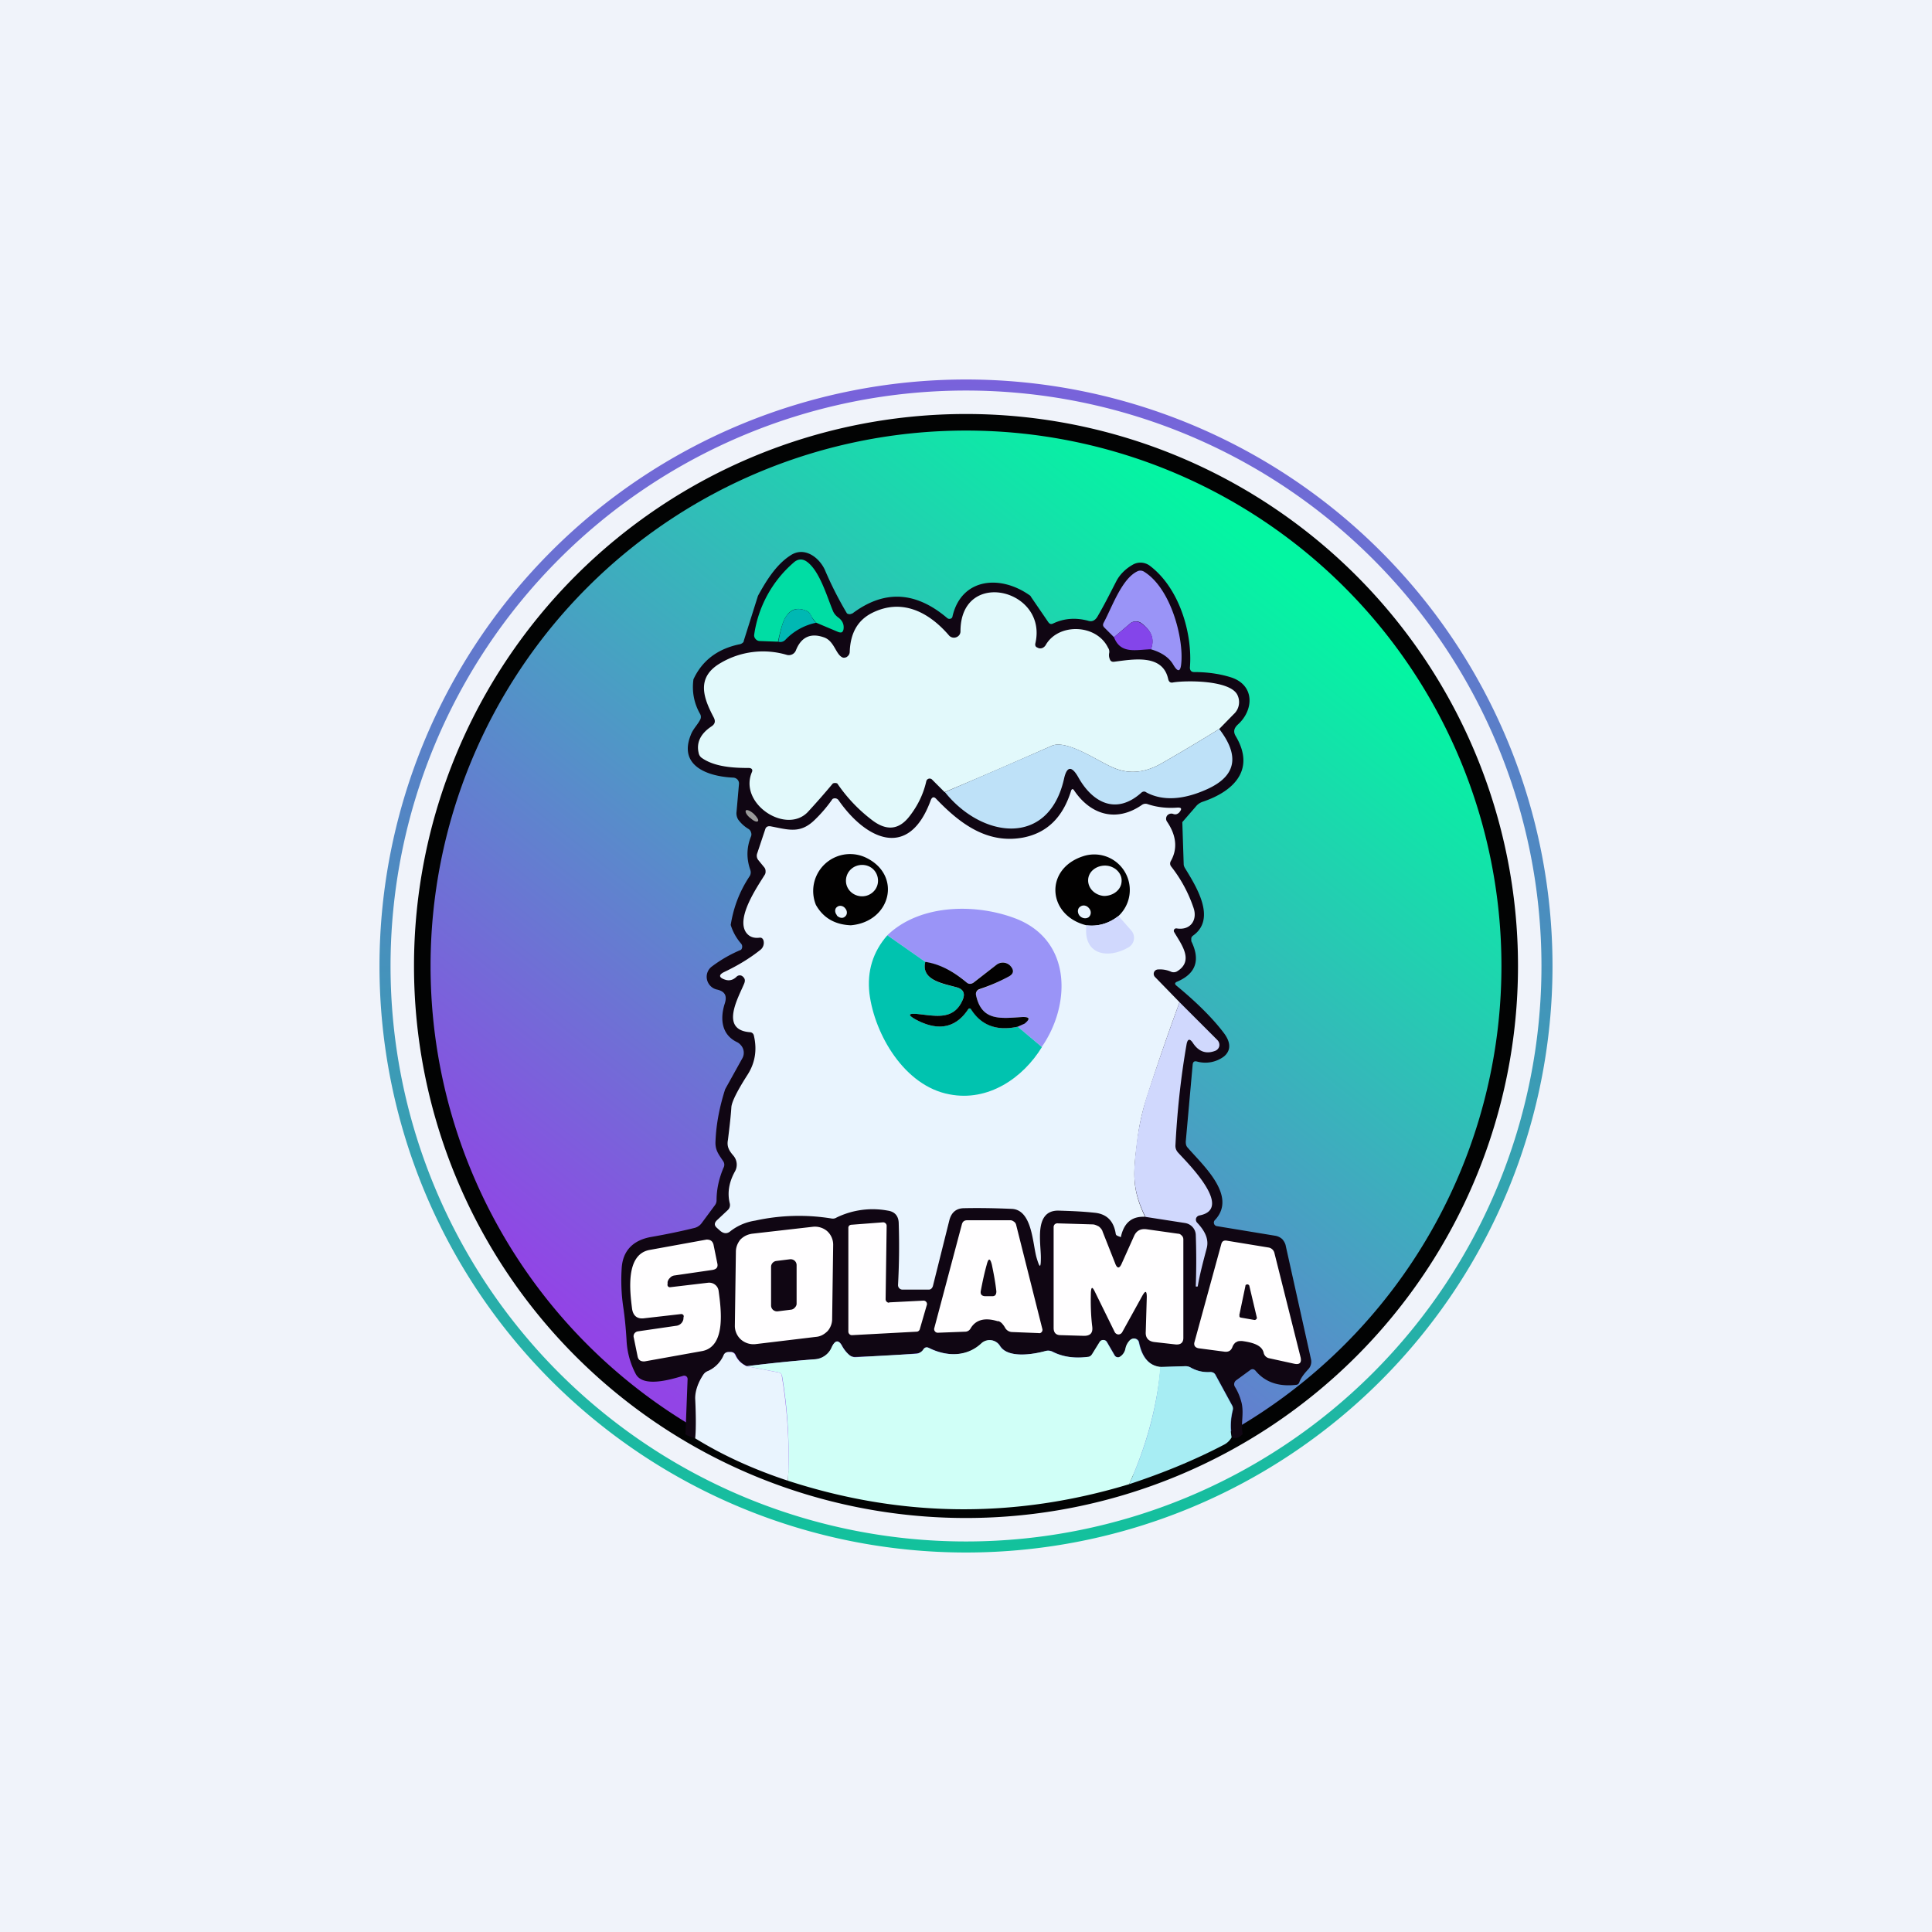
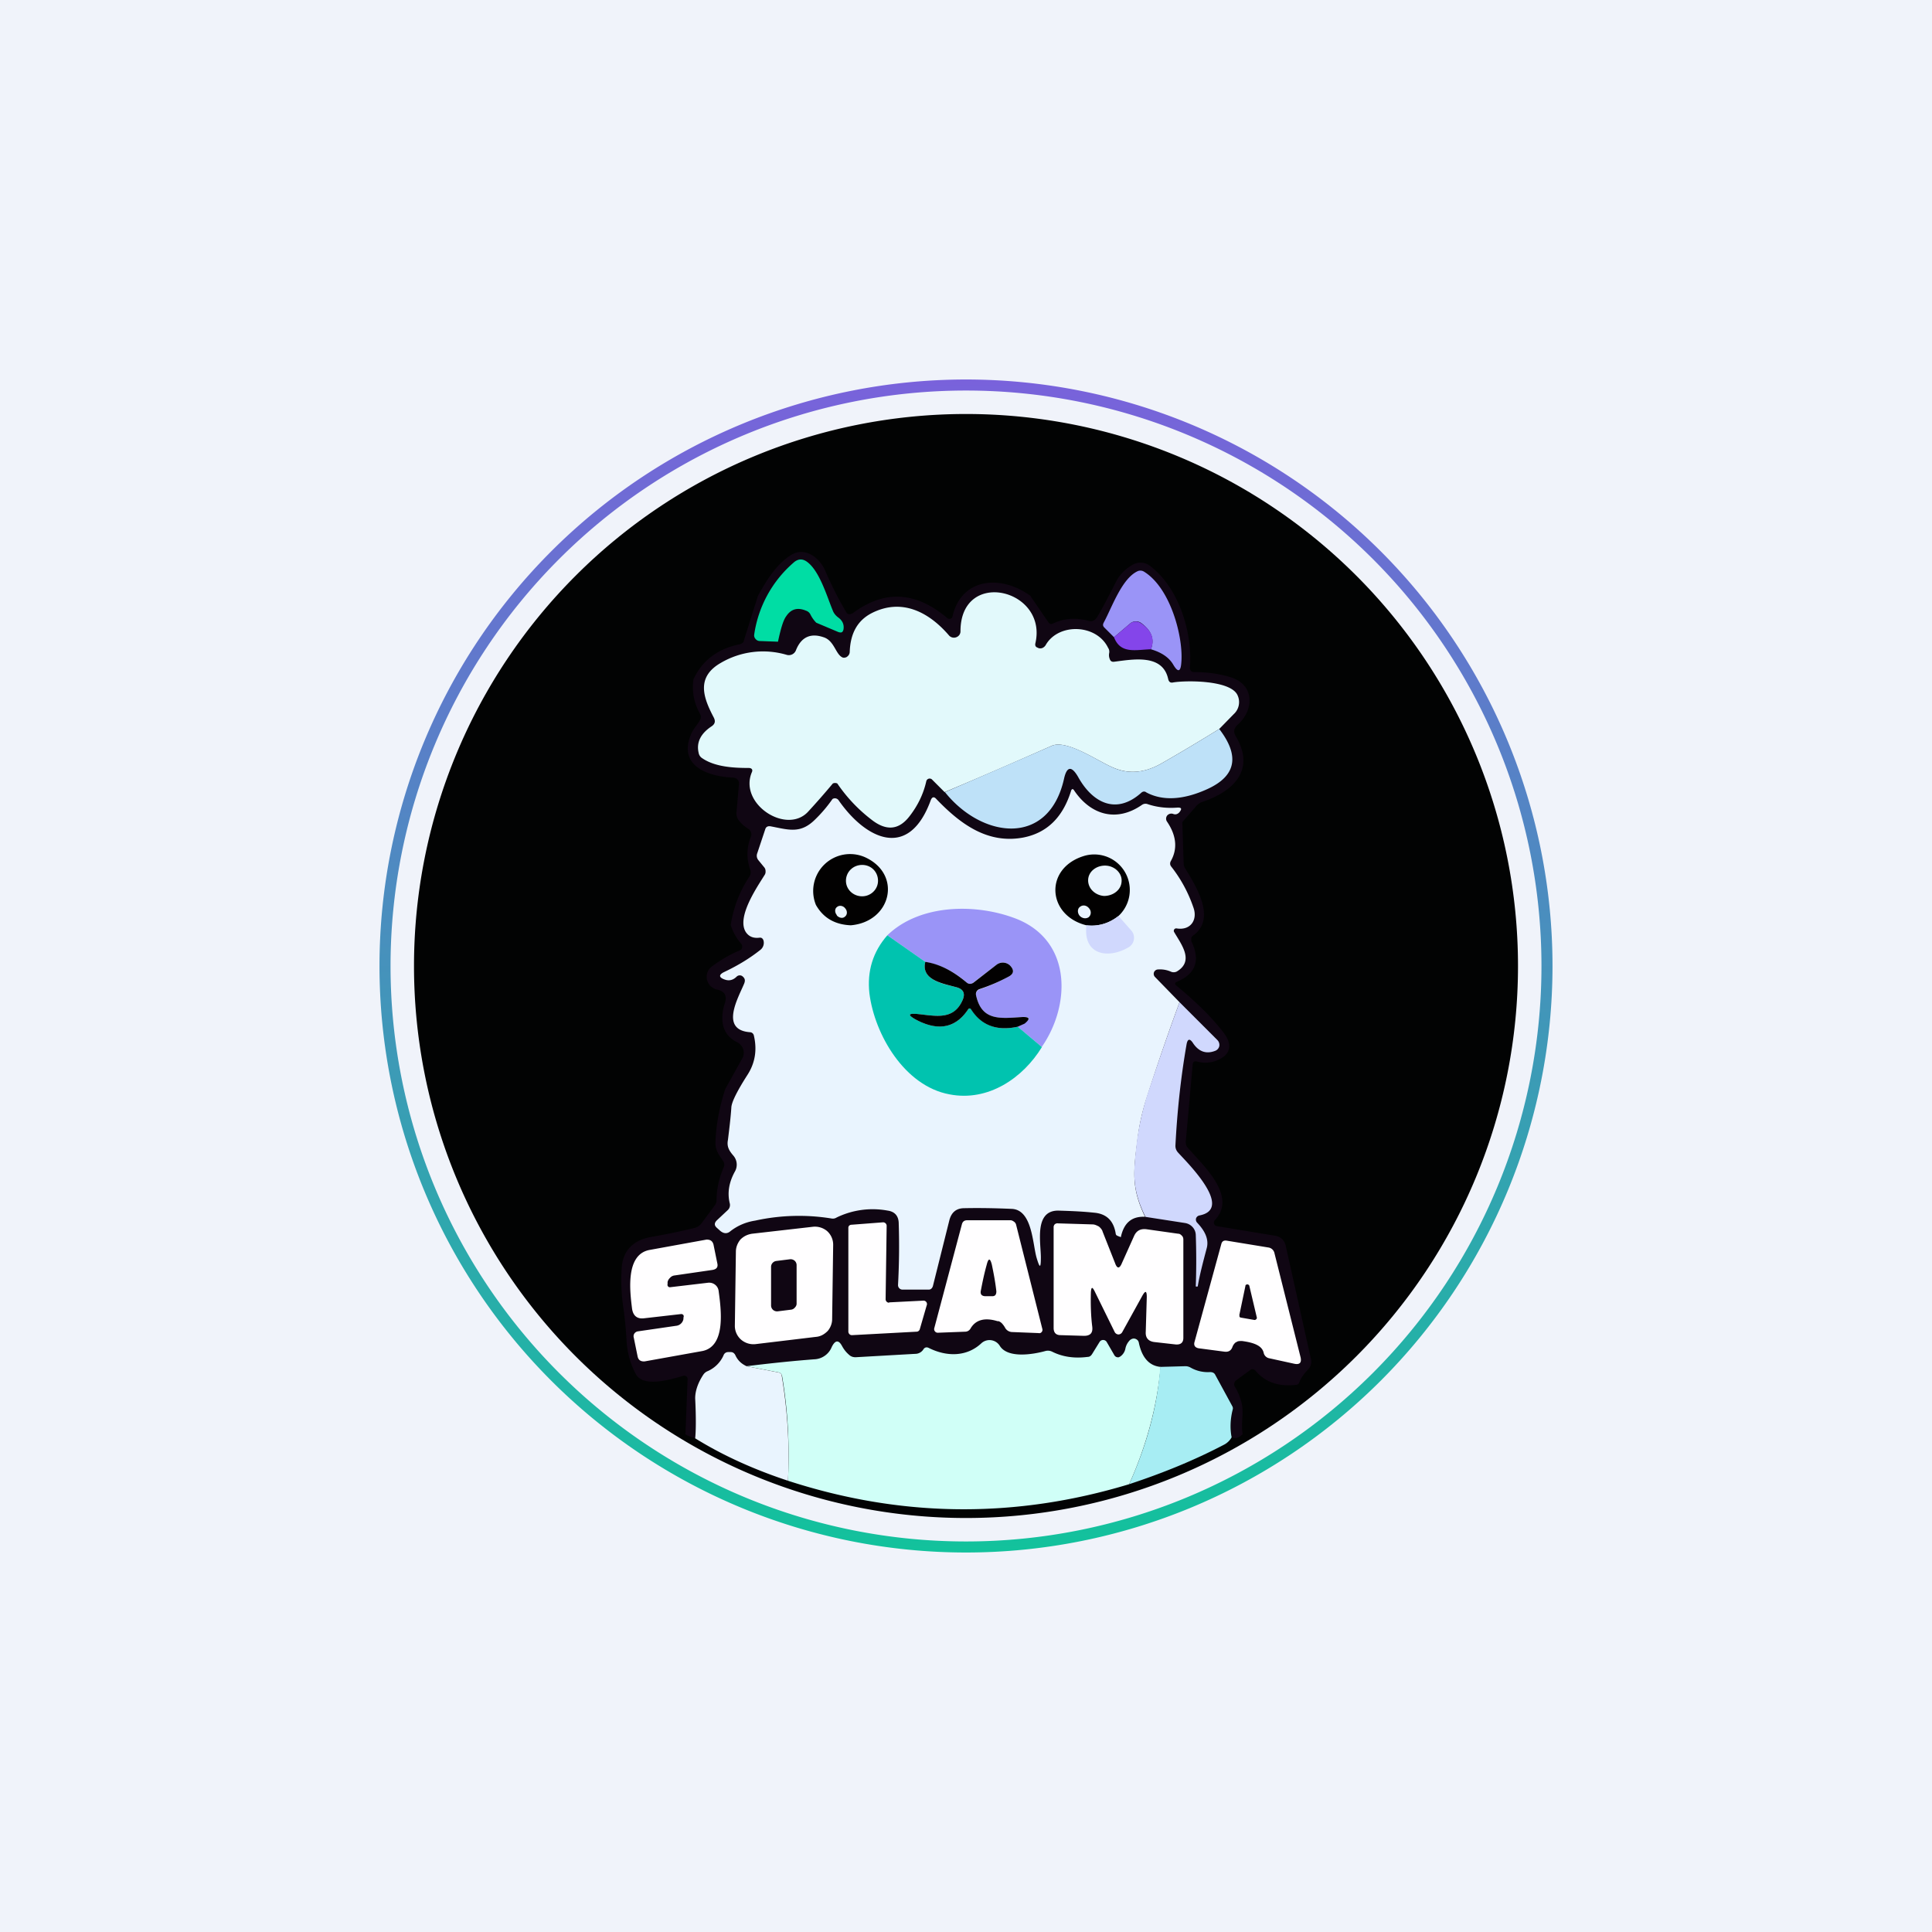
<svg xmlns="http://www.w3.org/2000/svg" width="56" height="56" viewBox="0 0 56 56">
  <path fill="#F0F3FA" d="M0 0h56v56H0z" />
  <path fill-rule="evenodd" d="M28 45a17 17 0 1 0 0-34 17 17 0 0 0 0 34Zm0-.32a16.68 16.68 0 1 0 0-33.36 16.68 16.68 0 0 0 0 33.36Z" fill="url(#a)" />
  <path d="M44 28a16 16 0 1 1-32 0 16 16 0 0 1 32 0Z" fill="#020303" />
-   <path d="M43.52 28a15.52 15.52 0 1 1-31.04 0 15.52 15.52 0 0 1 31.04 0Z" fill="url(#b)" />
  <path d="m29.87 17.28.52.76c.04.05.08.06.14.03.32-.15.65-.17 1-.08.12.04.2 0 .27-.1.2-.34.37-.68.55-1.03.1-.2.27-.37.48-.49a.45.45 0 0 1 .5.03c.86.65 1.24 1.97 1.16 2.95 0 .08.04.13.12.13.38 0 .74.05 1.06.15.71.22.68.96.2 1.38-.1.1-.13.2-.05.33.58.98-.07 1.6-.96 1.9a.43.43 0 0 0-.2.14l-.39.45.04 1.22c0 .04.02.08.03.1.33.54.93 1.48.24 1.97a.13.13 0 0 0-.05.07v.09c.27.55.13.94-.4 1.17-.08.03-.09.07-.03.12.62.51 1.08.98 1.38 1.38.2.27.2.5 0 .67a.9.9 0 0 1-.78.15c-.08-.02-.12 0-.13.09l-.2 2.23c0 .07.01.13.06.18.43.5 1.45 1.4.78 2.1a.1.1 0 0 0-.02.1.1.1 0 0 0 .08.07l1.7.28a.4.4 0 0 1 .2.1c.05.06.09.13.1.2L38 39.4a.32.32 0 0 1-.09.3c-.1.11-.2.23-.25.37a.1.1 0 0 1-.09.07c-.51.06-.9-.08-1.17-.4-.05-.06-.1-.07-.16-.03l-.41.3a.14.14 0 0 0-.04.18c.1.16.16.32.2.48.07.32-.03.58.03.9-.11.11-.22.14-.3.09-.06-.25-.05-.52.02-.8l-.01-.1-.49-.9a.16.16 0 0 0-.16-.09 1 1 0 0 1-.56-.13.3.3 0 0 0-.16-.04l-.71.03c-.34-.04-.54-.28-.63-.72a.14.14 0 0 0-.06-.09.15.15 0 0 0-.12-.02.2.2 0 0 0-.11.08.47.47 0 0 0-.1.21.36.36 0 0 1-.15.23.12.12 0 0 1-.1.02.12.12 0 0 1-.07-.06l-.22-.38a.12.12 0 0 0-.1-.06.12.12 0 0 0-.1.06l-.22.34a.17.17 0 0 1-.13.09c-.4.05-.73 0-1.02-.15a.28.28 0 0 0-.21-.02c-.36.1-1.1.22-1.32-.15a.35.35 0 0 0-.25-.16.36.36 0 0 0-.29.1c-.41.38-1 .38-1.52.12-.07-.03-.12-.02-.17.05a.24.24 0 0 1-.2.11c-.54.05-1.13.08-1.76.1a.25.25 0 0 1-.2-.07 1.08 1.08 0 0 1-.18-.23c-.1-.2-.21-.2-.3.01a.57.57 0 0 1-.5.36c-.66.05-1.32.12-1.97.2a.63.63 0 0 1-.33-.33.13.13 0 0 0-.13-.08h-.07a.15.15 0 0 0-.14.1.81.81 0 0 1-.45.45.27.27 0 0 0-.13.1 1.2 1.2 0 0 0-.23.7c.02.59.01.97 0 1.15-.25-.07-.34-.12-.3-.15l.06-1.56a.1.1 0 0 0-.03-.08.1.1 0 0 0-.1-.02c-.34.1-1.15.35-1.37-.05a2.33 2.33 0 0 1-.27-1c-.02-.33-.05-.65-.1-.98a5.36 5.36 0 0 1-.04-1.09c.03-.5.32-.8.82-.9.46-.08.9-.17 1.3-.27a.37.37 0 0 0 .2-.14l.37-.5c.04-.05.06-.1.06-.16 0-.32.07-.63.2-.94a.18.18 0 0 0 0-.18c-.13-.2-.25-.33-.23-.6.02-.5.12-1 .28-1.5l.5-.9a.33.33 0 0 0-.05-.38.34.34 0 0 0-.1-.08c-.47-.22-.5-.7-.36-1.13.07-.22 0-.35-.24-.4a.38.38 0 0 1-.28-.3.37.37 0 0 1 .15-.37 3.88 3.88 0 0 1 .84-.48.14.14 0 0 0 .03-.12.13.13 0 0 0-.03-.06 1.5 1.5 0 0 1-.3-.54c.08-.5.25-.96.54-1.4a.21.21 0 0 0 .03-.19c-.12-.34-.11-.66.02-.98a.16.16 0 0 0 0-.11.17.17 0 0 0-.07-.1 1.01 1.01 0 0 1-.3-.27.35.35 0 0 1-.05-.24l.07-.8a.17.17 0 0 0-.04-.12.18.18 0 0 0-.12-.06c-.73-.03-1.6-.33-1.24-1.23.06-.17.19-.29.27-.44a.17.17 0 0 0 0-.18c-.17-.3-.24-.64-.19-1 .25-.54.7-.89 1.36-1.02.05-.02.1-.05.1-.1l.41-1.3c.23-.42.52-.9.94-1.17.4-.27.83.05 1 .42a10.38 10.38 0 0 0 .64 1.26.14.14 0 0 0 .1.02l.06-.02c.92-.69 1.83-.64 2.74.13a.1.1 0 0 0 .14 0 .1.1 0 0 0 .02-.05c.26-1.11 1.4-1.22 2.27-.58Z" fill="#100613" />
  <path d="M33.64 39.63c-.1 1.12-.4 2.25-.91 3.39-3.3 1-6.6.97-9.89-.1.05-1.01 0-2.02-.17-3.03a.13.13 0 0 0-.1-.11l-.93-.18c.65-.08 1.3-.15 1.96-.2a.57.57 0 0 0 .51-.36c.1-.2.2-.21.3-.02.05.09.11.17.19.24.05.05.11.08.2.08l1.76-.1a.28.28 0 0 0 .2-.12c.04-.07.1-.08.16-.05.52.26 1.1.26 1.52-.13a.35.35 0 0 1 .54.07c.23.37.96.25 1.32.15a.28.28 0 0 1 .2.02c.3.15.64.2 1.03.15.06 0 .1-.04.13-.09l.21-.34a.12.12 0 0 1 .1-.06.12.12 0 0 1 .11.06l.22.38a.12.12 0 0 0 .13.06l.04-.02a.36.36 0 0 0 .15-.23.47.47 0 0 1 .1-.21.2.2 0 0 1 .12-.08.15.15 0 0 1 .1.02.14.14 0 0 1 .07.1c.09.43.3.67.63.7Z" fill="#D0FFF7" />
  <path d="m21.64 39.6.92.18c.06.01.1.05.1.1.17 1.02.23 2.03.18 3.04-1-.33-1.9-.74-2.69-1.23.02-.18.03-.56 0-1.16 0-.21.08-.45.24-.69a.27.27 0 0 1 .13-.1.9.9 0 0 0 .45-.45c.02-.06.07-.1.14-.1h.07c.06 0 .1.03.13.08.07.16.18.26.33.33Z" fill="#E9F4FE" />
  <path d="M35.7 41.66a.53.53 0 0 1-.23.22c-.86.45-1.77.82-2.74 1.14.51-1.14.82-2.27.9-3.4l.72-.02a.3.3 0 0 1 .16.04 1 1 0 0 0 .56.13c.07 0 .13.02.16.09l.49.9c.02.04.02.07.01.1-.07.28-.08.55-.03.8Z" fill="#A7EDF3" />
  <path d="M23.66 18.05a.92.92 0 0 1-.17-.24.22.22 0 0 0-.13-.11c-.24-.1-.43-.05-.57.16-.09.12-.16.37-.24.74l-.54-.02a.16.16 0 0 1-.11-.06.15.15 0 0 1-.04-.12A3.4 3.4 0 0 1 23 16.31c.13-.12.27-.12.4-.02.36.27.57 1 .74 1.41.03.08.09.15.16.2.12.09.17.2.15.34-.02.09-.06.11-.15.08l-.64-.27Z" fill="#00DDA4" />
  <path d="M33.36 18.82c.11-.29.02-.54-.28-.76a.26.26 0 0 0-.32.01l-.47.4-.28-.28c-.04-.04-.05-.08-.02-.14.24-.44.53-1.3 1-1.5a.2.2 0 0 1 .17.02c.78.48 1.15 1.93 1.08 2.65-.02.26-.1.27-.23.05-.12-.21-.34-.36-.65-.45Z" fill="#9A94F7" />
  <path d="M35.34 21.13c-.55.34-1.1.67-1.66.99-.52.3-1 .33-1.48.1-.44-.2-1.3-.79-1.72-.6-1.02.45-2.05.9-3.1 1.34l-.37-.37a.1.1 0 0 0-.16.05c-.08.36-.24.7-.48 1.01-.31.41-.68.45-1.12.1a4.5 4.5 0 0 1-.98-1.04.15.15 0 0 0-.13 0 21.85 21.85 0 0 1-.71.81c-.62.69-2.02-.21-1.64-1.13.04-.08 0-.13-.09-.13-.44 0-1-.03-1.37-.3a.23.23 0 0 1-.08-.14c-.07-.3.06-.56.38-.77.1-.07.11-.15.06-.25-.3-.57-.53-1.17.21-1.59a2.42 2.42 0 0 1 1.9-.23.22.22 0 0 0 .27-.13c.15-.38.42-.51.8-.38.32.1.35.51.56.59.04.01.07 0 .1-.01.07-.04.1-.1.1-.16.02-.54.23-.91.64-1.12.87-.44 1.65-.03 2.23.64a.19.19 0 0 0 .22.06.19.19 0 0 0 .09-.07.18.18 0 0 0 .03-.1c0-1.84 2.54-1.23 2.17.35-.01.05 0 .1.06.12.05.03.1.03.15.01a.22.22 0 0 0 .1-.1c.38-.63 1.47-.59 1.8.1.03.04.04.1.03.15a.3.3 0 0 0 .02.18c.02.06.07.08.13.07.55-.07 1.4-.23 1.56.5.02.09.07.12.15.1.36-.06 1.62-.07 1.85.35a.47.47 0 0 1-.1.57l-.42.43Z" fill="#E2F9FB" />
-   <path d="M23.66 18.05a1.7 1.7 0 0 0-.9.5.2.2 0 0 1-.2.05c.07-.37.14-.62.23-.74.14-.2.33-.26.57-.16.06.02.1.06.13.1.05.11.1.2.17.25Z" fill="#00B8B3" />
  <path d="M33.36 18.82c-.43.01-.88.15-1.07-.35l.47-.4a.26.26 0 0 1 .32 0c.3.2.4.46.28.75Z" fill="#8445EA" />
  <path d="M35.34 21.13c.6.78.49 1.36-.34 1.74-.7.32-1.3.35-1.77.1-.05-.04-.1-.03-.14 0-.74.67-1.43.29-1.84-.45-.19-.33-.33-.31-.41.06-.45 1.98-2.38 1.72-3.45.38a612 612 0 0 0 3.09-1.34c.43-.19 1.28.4 1.72.6.47.23.96.2 1.48-.1.56-.32 1.11-.65 1.66-.99Z" fill="#BEE1F8" />
  <path d="M34.19 29.05c-.34.92-.65 1.83-.94 2.73a6.4 6.4 0 0 0-.28 1.25c-.12.95-.18 1.4.22 2.24-.38-.02-.61.17-.7.58a.01.01 0 0 1-.02 0 .46.46 0 0 1-.1-.04.07.07 0 0 1-.03-.05c-.06-.38-.27-.58-.63-.61-.38-.04-.72-.05-1.04-.06-.7 0-.5.93-.5 1.36 0 .31-.03.32-.12.02-.12-.39-.12-1.4-.72-1.43-.46-.02-.92-.03-1.38-.02-.23 0-.37.12-.43.34l-.48 1.92c-.02.06-.06.1-.12.1h-.76a.13.13 0 0 1-.13-.14c.03-.55.04-1.14.02-1.77 0-.22-.11-.35-.32-.38a2.39 2.39 0 0 0-1.48.2.2.2 0 0 1-.14.03 5.9 5.9 0 0 0-2.22.06c-.26.04-.5.14-.71.3-.1.09-.2.08-.3 0l-.1-.09c-.08-.07-.08-.14 0-.22l.32-.3a.2.2 0 0 0 .05-.2c-.07-.3-.02-.6.15-.91a.4.4 0 0 0-.04-.46c-.12-.14-.2-.26-.16-.46.04-.33.08-.65.1-.96.02-.16.17-.46.45-.9.24-.36.3-.75.2-1.17a.12.12 0 0 0-.1-.09c-.9-.06-.35-1-.18-1.41.04-.1.02-.16-.06-.22a.13.13 0 0 0-.16.02c-.1.1-.22.13-.35.08-.17-.06-.17-.14 0-.22.4-.19.74-.4 1.03-.63a.26.26 0 0 0 .1-.28c-.02-.06-.06-.09-.12-.08-.17.02-.3-.03-.39-.16-.28-.43.32-1.3.55-1.67a.17.17 0 0 0 .02-.1.17.17 0 0 0-.03-.1l-.18-.22a.2.2 0 0 1-.03-.2l.23-.69c.02-.07.07-.1.15-.09.53.1.87.23 1.3-.2a4.04 4.04 0 0 0 .5-.59.13.13 0 0 1 .18.04c.78 1.12 2.03 1.75 2.67-.01.04-.1.1-.1.16-.03.7.73 1.48 1.3 2.5 1.12.7-.13 1.16-.58 1.4-1.34.02-.08.06-.09.1-.02.47.69 1.21.93 1.96.41a.18.18 0 0 1 .17-.02c.27.09.55.12.84.1.14-.01.16.03.07.14-.05.05-.11.07-.18.04a.16.16 0 0 0-.17.05.15.15 0 0 0 0 .18c.27.4.31.79.1 1.15-.02.05-.02.1.02.15a4 4 0 0 1 .64 1.18c.13.35-.07.68-.49.61a.07.07 0 0 0-.07.1c.2.35.6.84.08 1.15a.2.2 0 0 1-.18 0 .79.79 0 0 0-.36-.06.13.13 0 0 0-.12.08.13.13 0 0 0 .03.14l.71.73Z" fill="#E9F4FE" />
-   <path d="M21.74 23.7c.1.1.2.14.23.1.03-.03-.03-.12-.12-.21-.1-.09-.2-.13-.23-.1-.03.04.02.13.12.22Z" fill="#9A9A9A" />
  <path d="M33.2 35.27c-.41-.84-.35-1.29-.24-2.24.06-.41.15-.83.28-1.25.3-.9.61-1.81.95-2.73l1.1 1.1a.2.2 0 0 1 .05.18.19.19 0 0 1-.12.13c-.26.1-.47.02-.63-.21-.1-.16-.17-.15-.2.04-.17.98-.27 1.95-.32 2.92 0 .07.02.13.07.19.22.25 1.65 1.63.63 1.83a.13.13 0 0 0-.1.08.13.13 0 0 0 .03.13c.19.2.35.45.28.73-.1.38-.2.75-.26 1.1 0 .02-.02.03-.04.02h-.02a20.82 20.82 0 0 0 0-1.5.35.35 0 0 0-.1-.23.37.37 0 0 0-.21-.11l-1.16-.18Z" fill="#D0D8FD" />
  <path d="M28.93 38.3c-.38-.12-.65-.05-.8.21a.18.18 0 0 1-.16.09l-.79.03a.1.1 0 0 1-.08-.04.1.1 0 0 1-.02-.09l.8-3.01c.02-.08.07-.12.15-.12h1.26c.04 0 .07.02.1.04s.05.05.06.08l.76 3.02a.1.1 0 0 1-.06.13.12.12 0 0 1-.05 0l-.76-.03a.24.24 0 0 1-.21-.13.59.59 0 0 0-.07-.1.26.26 0 0 0-.13-.09Zm-3.16-.55.99-.05a.1.1 0 0 1 .09.04.1.1 0 0 1 .01.1l-.2.69a.1.1 0 0 1-.1.07l-1.86.1a.1.1 0 0 1-.1-.06.1.1 0 0 1-.01-.04v-3a.1.1 0 0 1 .02-.07.1.1 0 0 1 .07-.03l.91-.07a.1.1 0 0 1 .08.03.1.1 0 0 1 .03.08l-.03 2.12a.1.1 0 0 0 .03.07.1.1 0 0 0 .07.03Zm7.47-.15c0-.19-.04-.2-.13-.04l-.58 1.05a.13.13 0 0 1-.11.07.13.13 0 0 1-.11-.07l-.58-1.18c-.07-.14-.1-.13-.11.03-.01.34 0 .68.04 1 .02.18-.06.26-.24.26l-.68-.02c-.14 0-.2-.08-.2-.21v-2.91a.12.12 0 0 1 .03-.09.12.12 0 0 1 .1-.03l1 .03c.06 0 .12.03.18.06.05.04.1.1.11.15l.36.91c.06.17.13.17.2 0l.35-.78c.07-.16.19-.22.36-.2l.92.13c.05 0 .08.03.11.06s.04.07.04.11v2.85c0 .14-.08.2-.22.19l-.62-.07c-.17-.02-.26-.12-.25-.29l.03-1.01Zm-11.94.83.03-2.15c0-.13.05-.25.13-.35.1-.1.21-.15.34-.17l1.75-.2a.55.55 0 0 1 .42.12.53.53 0 0 1 .18.4l-.03 2.16c0 .12-.05.25-.13.34-.1.1-.21.16-.34.17l-1.75.21a.55.55 0 0 1-.42-.13.53.53 0 0 1-.18-.4Zm-1.57-.34-1.05.12c-.21.03-.33-.07-.36-.28-.06-.49-.2-1.57.51-1.7l1.65-.3c.11 0 .17.04.2.14l.11.54c.03.12-.02.18-.14.2l-1.1.16a.2.2 0 0 0-.13.07.23.23 0 0 0-.07.12v.06a.07.07 0 0 0 .08.09l1.1-.13a.28.28 0 0 1 .2.06.27.27 0 0 1 .1.18c.07.52.22 1.6-.47 1.74l-1.67.3c-.12.01-.19-.04-.21-.15l-.11-.54a.14.14 0 0 1 .02-.12.15.15 0 0 1 .1-.06l1.1-.16a.24.24 0 0 0 .22-.2v-.04a.08.08 0 0 0 0-.07.08.08 0 0 0-.08-.03Zm16.1.81a.3.3 0 0 0-.11.15c-.04.1-.11.14-.22.13l-.76-.1c-.1-.02-.14-.08-.12-.17l.78-2.85c.02-.08.07-.11.15-.1l1.22.2a.21.21 0 0 1 .17.16l.76 3.03c.03.15-.03.21-.18.18l-.73-.16a.2.2 0 0 1-.1-.05.2.2 0 0 1-.06-.1c-.04-.2-.25-.3-.63-.35-.08 0-.13 0-.17.04Z" fill="#FFFEFF" />
  <path d="M24.66 26.82c-.47-.02-.8-.22-1.01-.59a1.07 1.07 0 0 1 1.43-1.38c1.08.5.75 1.87-.42 1.97Zm7.76-.27c-.28.22-.6.31-.93.27-1.13-.28-1.23-1.63-.1-2a1.03 1.03 0 0 1 1.03 1.73Z" fill="#020101" />
  <path d="m30.2 30.35-.7-.59.2-.1c.17-.13.15-.2-.08-.18-.64.04-1.17.12-1.33-.64a.15.15 0 0 1 .1-.16c.3-.1.58-.23.86-.38.14-.08.15-.19.02-.32a.29.29 0 0 0-.38-.02l-.68.52a.14.14 0 0 1-.19 0 2.5 2.5 0 0 0-1.2-.6l-1.1-.77c.95-.92 2.6-.93 3.76-.47 1.6.65 1.55 2.5.72 3.7Z" fill="#9A94F7" />
  <path d="m32.42 26.55.37.42a.32.32 0 0 1-.1.5c-.58.33-1.3.21-1.2-.65.34.04.65-.05.93-.27Z" fill="#D0D8FD" />
  <path d="m25.72 27.11 1.1.77c-.13.53.52.64.88.73.22.05.29.18.2.38-.25.6-.8.45-1.32.4-.26-.02-.27.03-.04.16.65.35 1.16.25 1.52-.29.03-.04.06-.04.1 0 .3.47.74.63 1.34.5l.7.59c-.55.9-1.56 1.59-2.68 1.37-1.3-.24-2.17-1.73-2.32-2.93-.07-.64.1-1.2.52-1.68Z" fill="#00C3AF" />
  <path d="M29.5 29.76c-.6.13-1.05-.03-1.35-.5-.03-.04-.06-.04-.09 0-.36.54-.87.64-1.52.29-.23-.13-.22-.18.04-.16.52.05 1.06.2 1.32-.4.09-.2.02-.33-.2-.38-.36-.1-1.01-.2-.88-.73.4.06.8.26 1.2.6.06.05.13.05.2 0l.67-.52a.3.3 0 0 1 .38.02c.13.13.12.24-.02.32a5.2 5.2 0 0 1-.86.37.15.15 0 0 0-.1.17c.16.76.7.68 1.33.64.23-.01.25.05.08.19l-.2.09Z" fill="#020101" />
  <path d="M28.43 37.41c.05-.26.1-.5.17-.75.05-.2.1-.2.15 0 .05.24.1.5.13.77 0 .1-.04.15-.14.14h-.2c-.09-.01-.13-.06-.11-.16Zm-6.08.43v-1.12c0-.05.02-.09.05-.12a.17.17 0 0 1 .1-.05l.4-.05a.18.18 0 0 1 .13.04.17.17 0 0 1 .06.13v1.12c0 .04-.02.08-.05.11a.17.17 0 0 1-.1.06l-.4.05a.18.18 0 0 1-.13-.04.17.17 0 0 1-.06-.13Zm13.57.29.18-.86c0-.02.01-.03.02-.03a.06.06 0 0 1 .07 0l.02.02.22.93a.05.05 0 0 1-.02.05.06.06 0 0 1-.05.02l-.4-.07a.06.06 0 0 1-.03-.02.05.05 0 0 1 0-.04Z" fill="#100613" />
  <path d="M24.99 25.98c.25 0 .46-.2.46-.45 0-.26-.2-.46-.46-.46s-.47.2-.47.46c0 .25.21.45.47.45Zm-.74.55c.07.08.18.1.24.04.07-.05.08-.16.01-.24-.06-.08-.17-.1-.24-.04-.07.05-.07.16 0 .24Zm7.75-.56c.27 0 .5-.18.51-.42.02-.24-.2-.45-.46-.46-.27-.01-.5.17-.51.41-.01.25.2.45.46.47Zm-.71.57c.07.08.18.1.26.05.08-.06.09-.18.02-.26-.07-.09-.18-.11-.26-.05-.08.05-.09.17-.02.26Z" fill="#E9F4FE" />
  <defs>
    <linearGradient id="a" x1="28" y1="11" x2="28" y2="45" gradientUnits="userSpaceOnUse">
      <stop stop-color="#7962DB" />
      <stop offset="1" stop-color="#12C29C" />
    </linearGradient>
    <linearGradient id="b" x1="36.12" y1="15.5" x2="17.33" y2="38.83" gradientUnits="userSpaceOnUse">
      <stop stop-color="#03F6A2" />
      <stop offset="1" stop-color="#9244E6" />
    </linearGradient>
  </defs>
</svg>